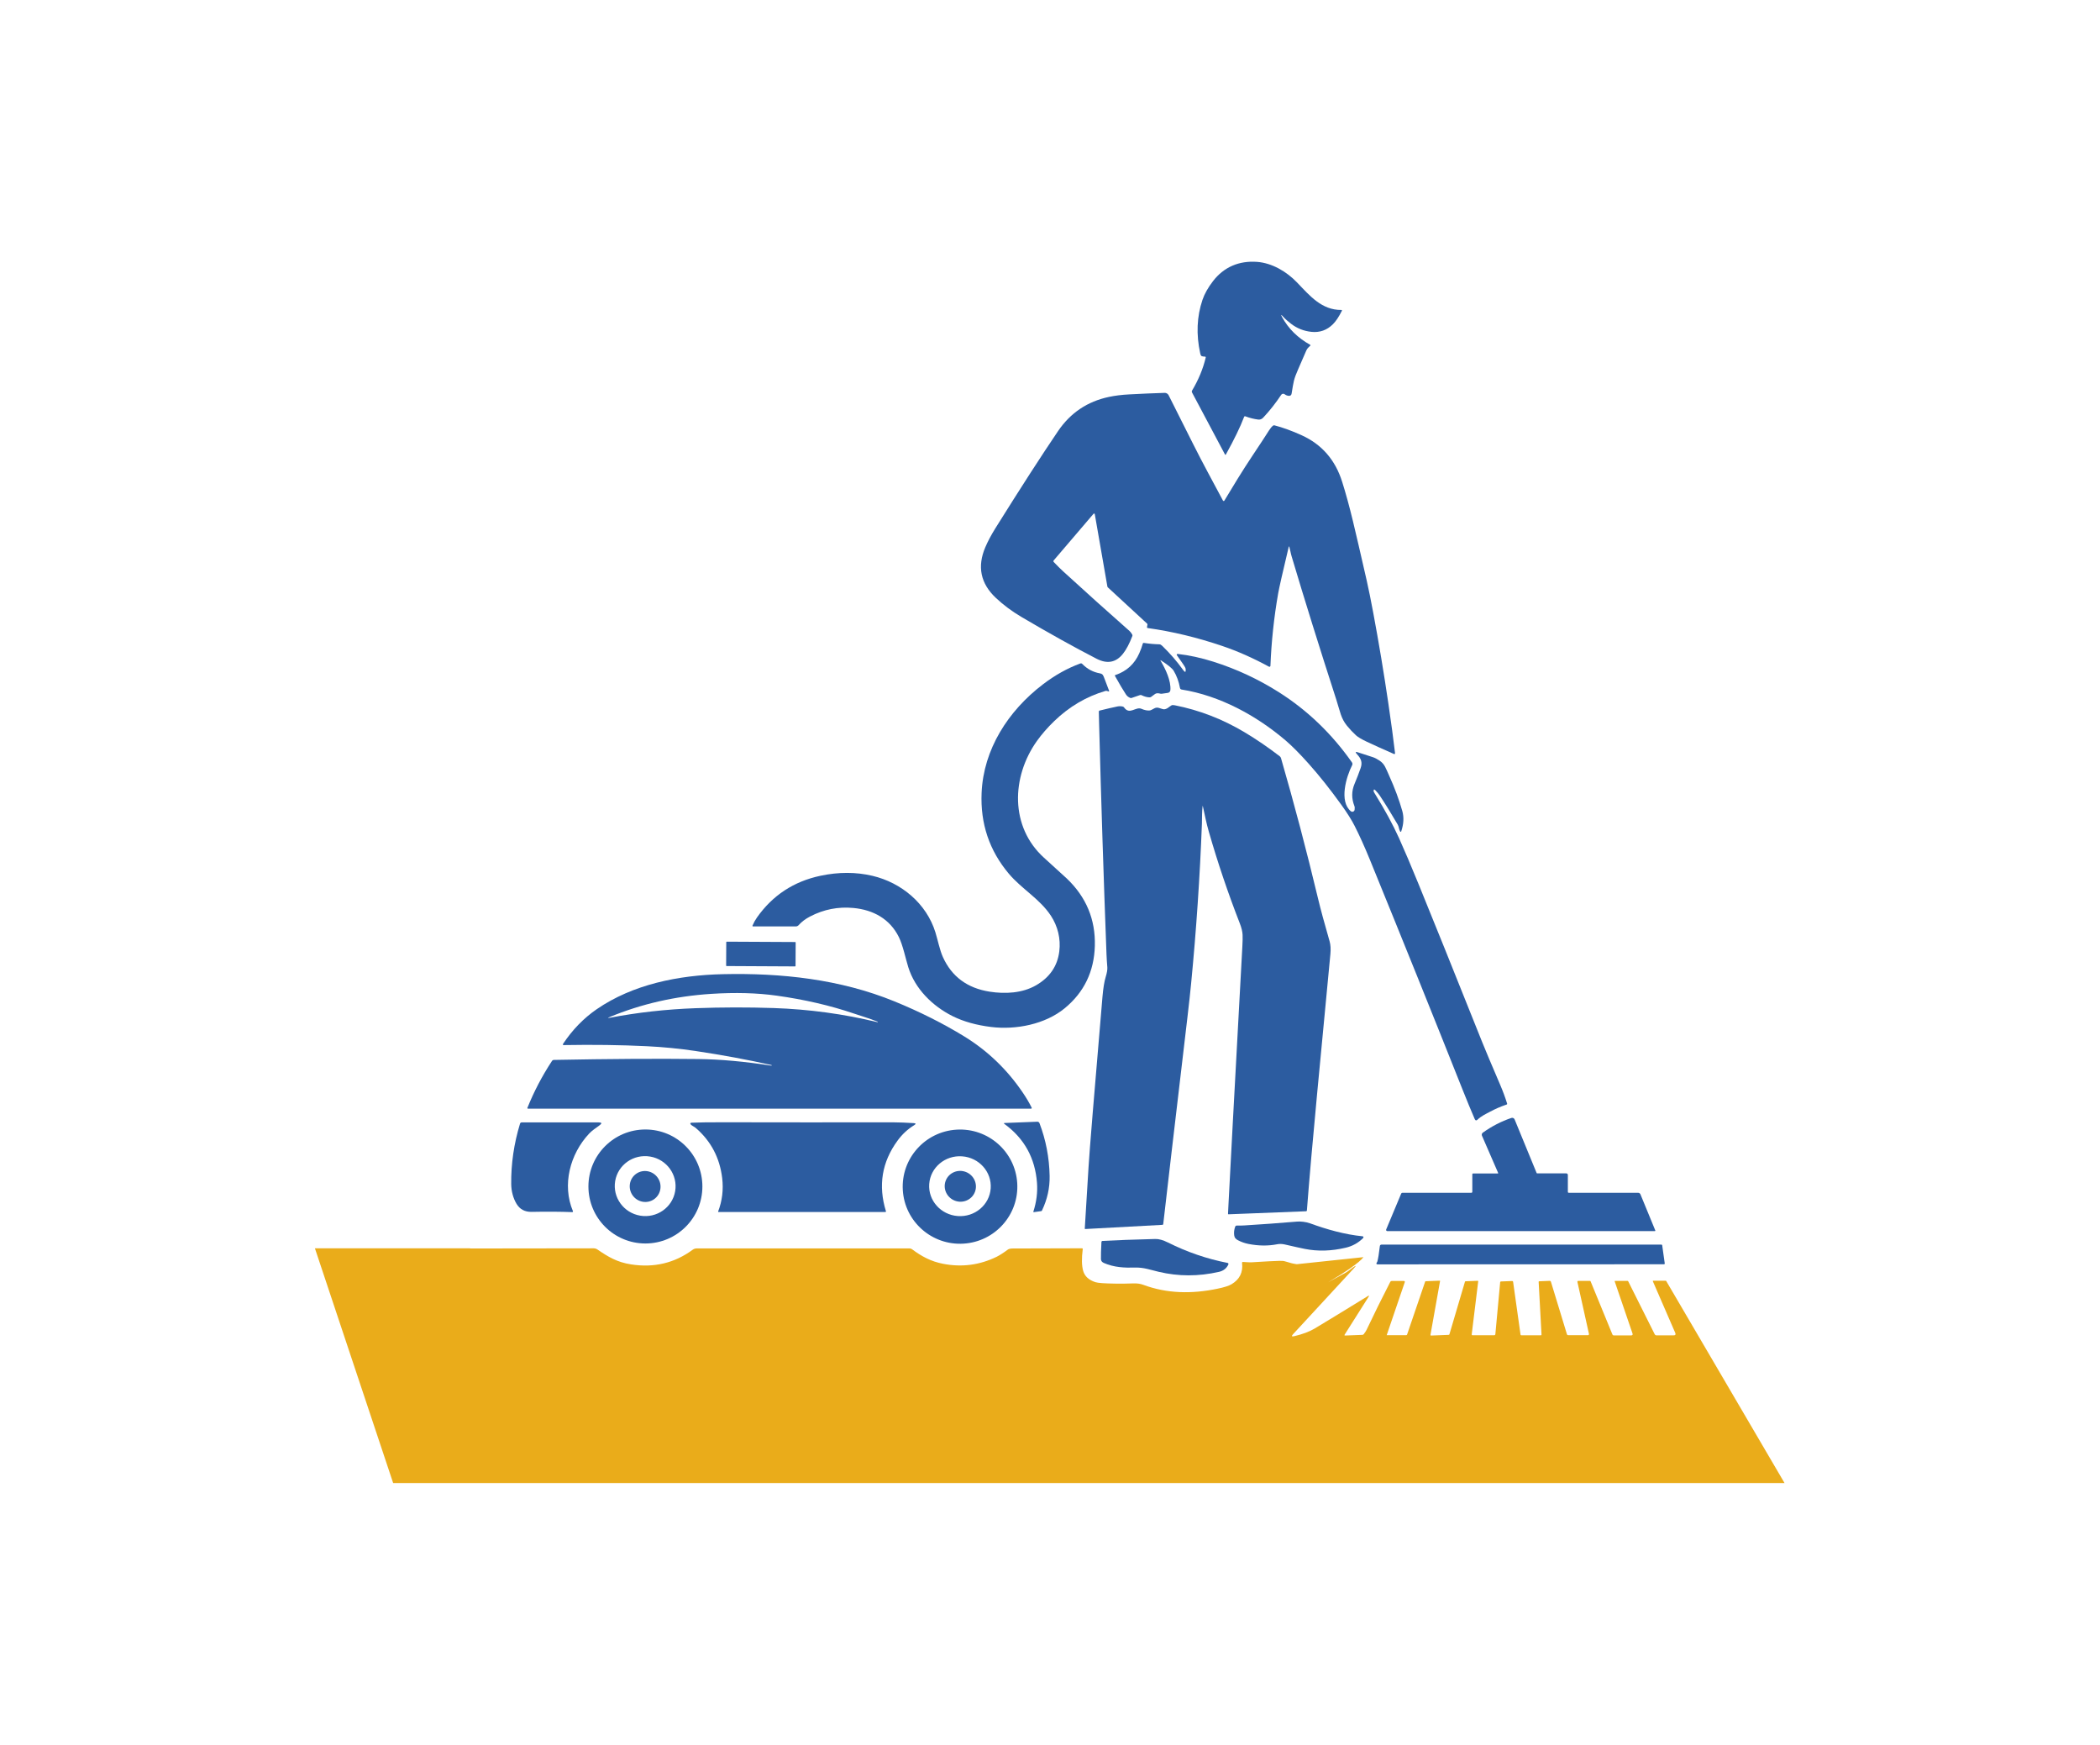
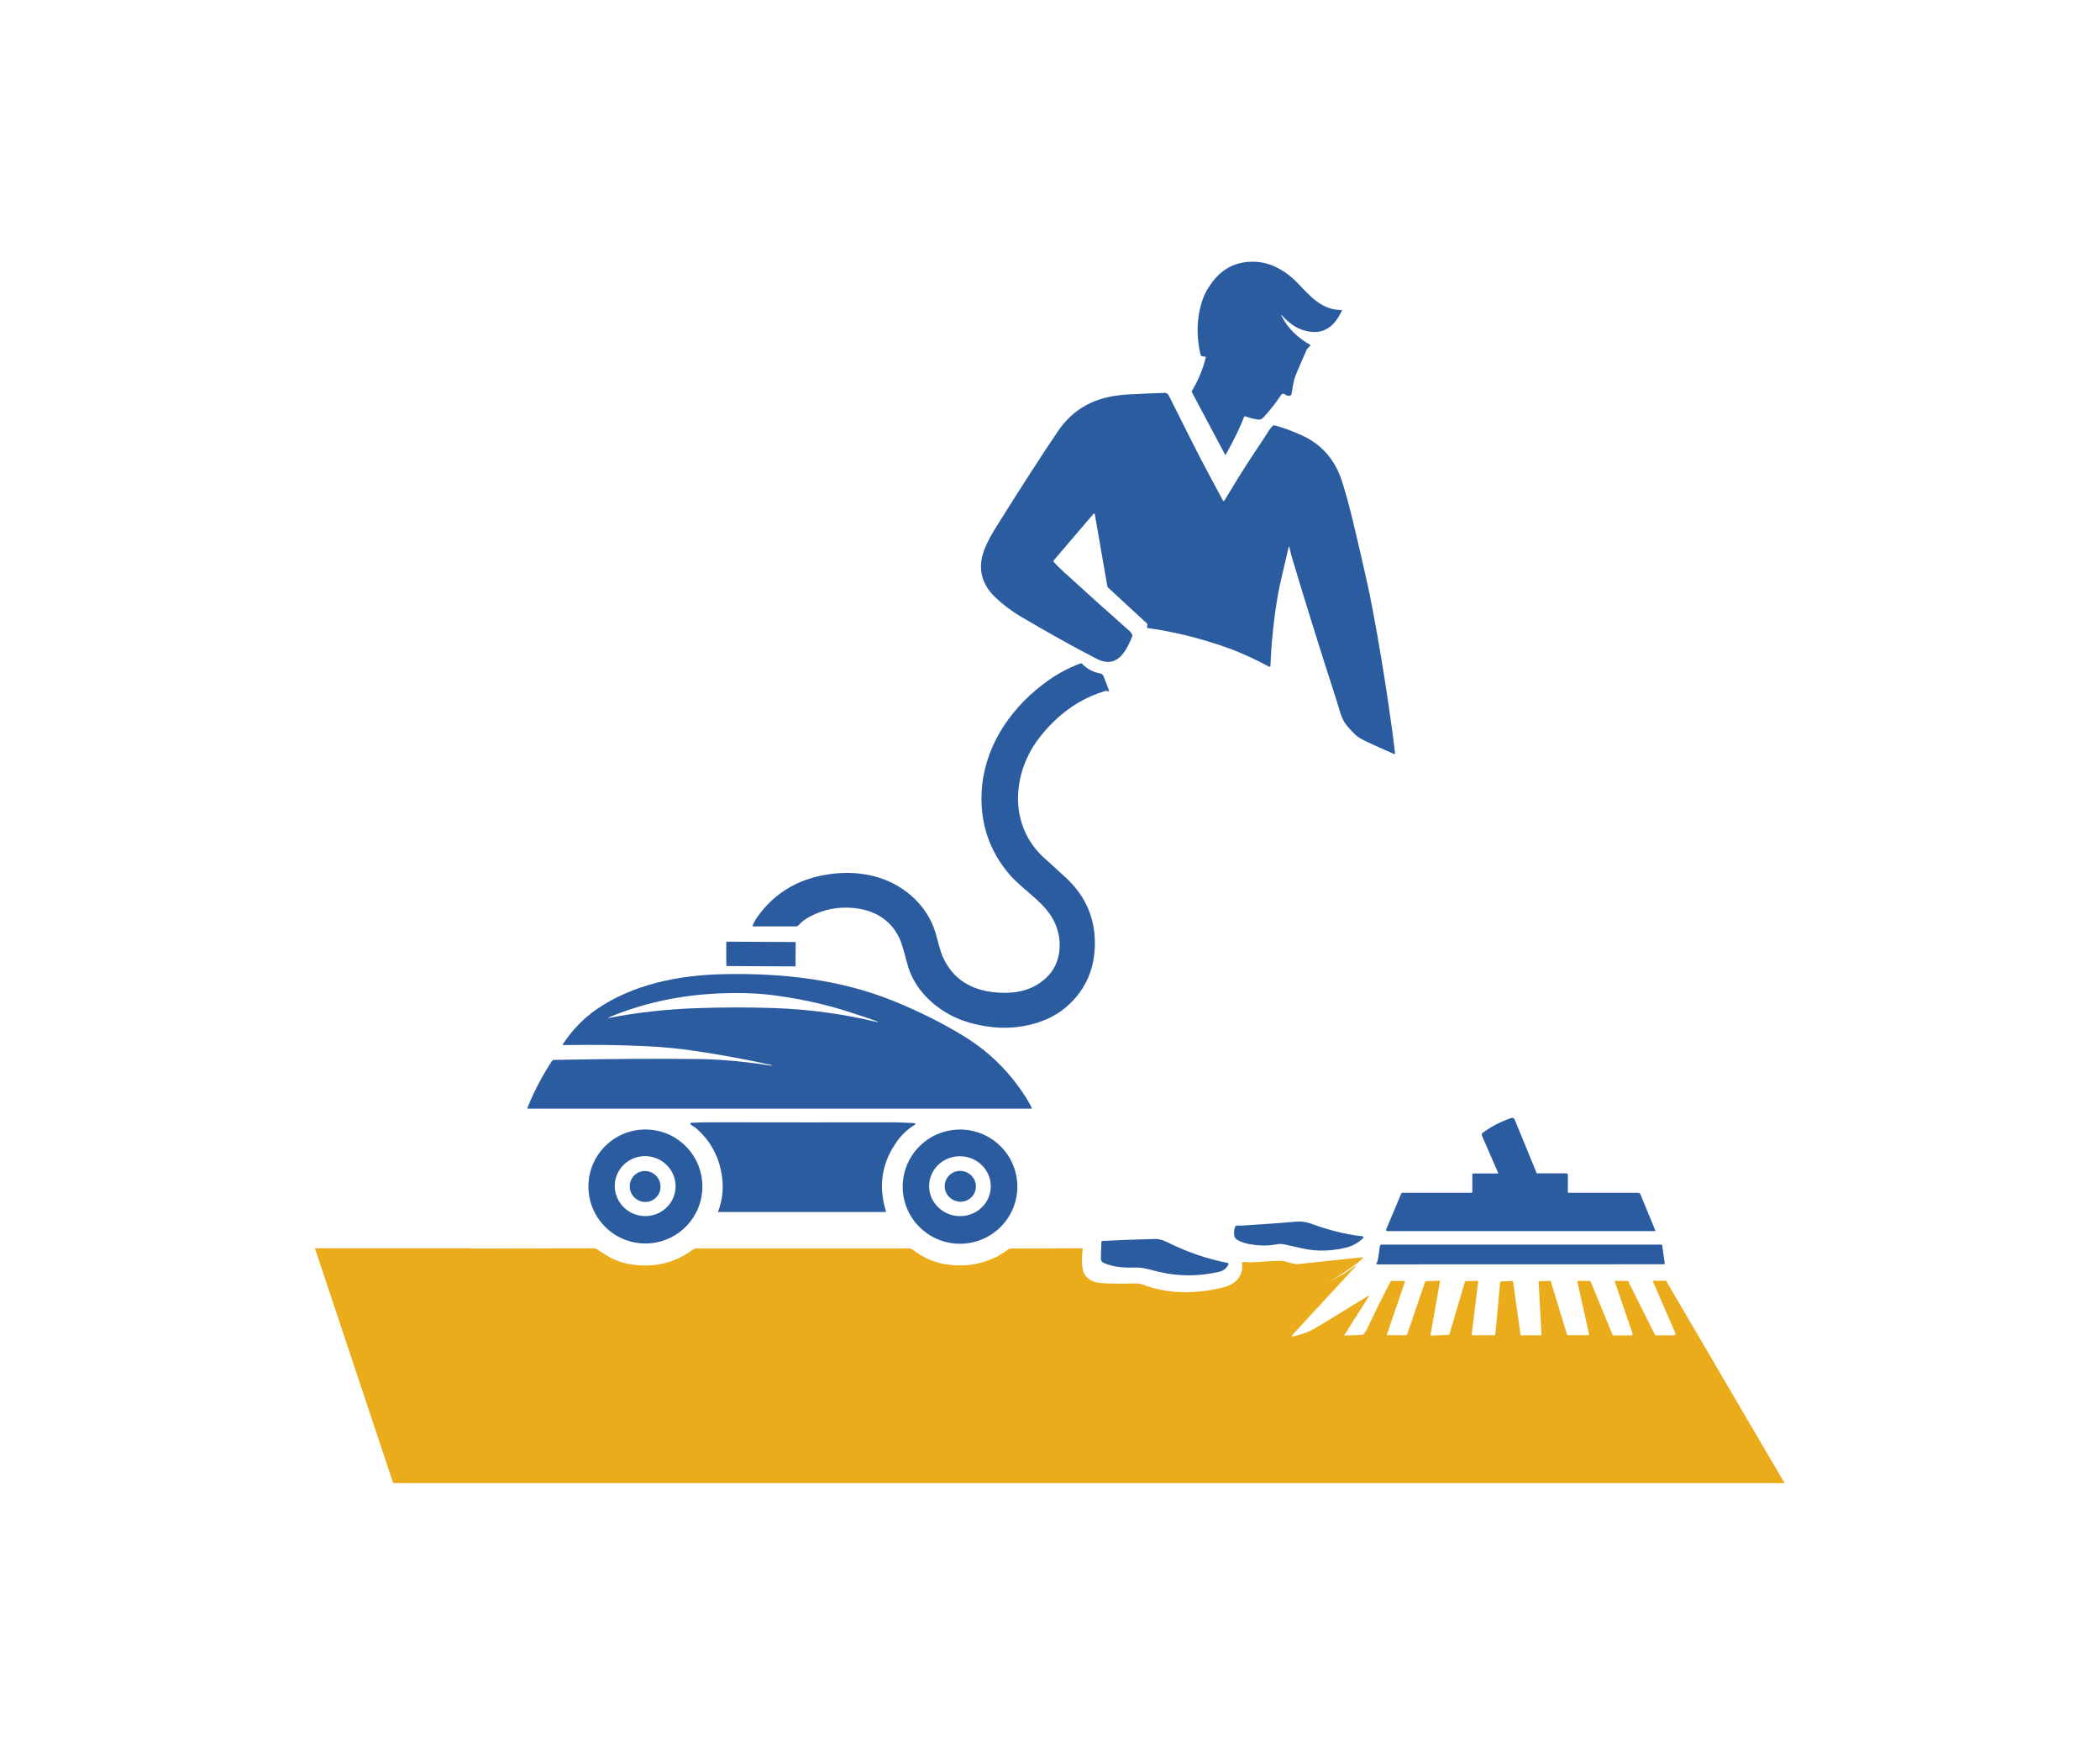
<svg xmlns="http://www.w3.org/2000/svg" width="1000" height="830.9" viewBox="0 0 1000 830.9">
  <defs />
  <path fill="#2c5ca0" transform="matrix(1.461 0 0 1.461 -4.844 -23.53)" d="M 402.566 164.184 C 402.671 164.378 402.778 164.378 402.887 164.184 C 405.577 159.336 407.553 155.262 408.81 151.966 C 408.887 151.766 409.024 151.701 409.227 151.778 C 410.61 152.301 412.001 152.653 413.406 152.829 C 414.031 152.905 414.577 152.693 415.046 152.198 C 417.154 149.948 419.11 147.469 420.911 144.762 C 420.917 144.748 420.929 144.737 420.936 144.724 C 421.193 144.384 421.678 144.317 422.02 144.573 C 422.442 144.893 422.893 145.069 423.373 145.102 C 423.906 145.133 424.215 144.887 424.297 144.358 C 424.587 142.489 424.839 141.102 425.049 140.196 C 425.271 139.262 425.735 137.997 426.443 136.405 C 427.478 134.069 428.335 132.098 429.015 130.491 C 429.358 129.677 429.699 129.391 430.347 128.793 C 430.494 128.655 430.479 128.539 430.304 128.442 C 426.311 126.221 423.283 123.241 421.229 119.508 C 420.693 118.529 420.833 118.5 421.643 119.42 C 422.179 120.027 423.011 120.764 424.134 121.626 C 426.072 123.117 428.289 123.992 430.788 124.252 C 433.476 124.528 435.8 123.701 437.753 121.772 C 438.735 120.798 439.717 119.325 440.697 117.352 C 440.71 117.328 440.717 117.3 440.717 117.273 C 440.717 117.183 440.643 117.113 440.553 117.114 C 434.1 117.175 430.238 112.499 426.081 108.169 C 422.647 104.584 417.901 101.798 412.997 101.44 C 407.196 101.02 402.239 103.1 398.691 107.7 C 397.056 109.825 395.908 111.864 395.246 113.815 C 393.402 119.282 393.156 125.094 394.508 131.252 C 394.624 131.786 394.789 132.093 395.009 132.167 C 395.285 132.267 395.632 132.315 396.044 132.317 C 396.266 132.323 396.353 132.433 396.296 132.648 C 395.433 136.292 393.946 139.877 391.839 143.403 C 391.726 143.591 391.723 143.779 391.822 143.969 L 402.566 164.184 Z" />
  <path fill="#2c5ca0" transform="matrix(1.461 0 0 1.461 -4.844 -23.53)" d="M 336.271 217.175 C 345.22 222.447 353.361 226.974 360.69 230.755 C 364.181 232.561 367.063 232.023 369.339 229.142 C 370.427 227.766 371.443 225.841 372.384 223.369 C 372.447 223.207 372.435 223.052 372.352 222.9 C 372.066 222.39 371.768 222 371.462 221.73 C 364.228 215.346 357.02 208.871 349.843 202.304 C 348.933 201.47 347.905 200.449 346.758 199.241 C 346.623 199.099 346.616 198.883 346.742 198.74 L 359.74 183.529 C 359.776 183.486 359.824 183.459 359.881 183.451 C 360.004 183.431 360.119 183.514 360.141 183.639 L 364.248 207.221 C 364.268 207.34 364.318 207.442 364.409 207.524 L 377.199 219.332 C 377.292 219.419 377.328 219.524 377.308 219.649 L 377.166 220.42 C 377.131 220.628 377.218 220.746 377.427 220.775 C 385.425 221.894 393.504 223.836 401.659 226.599 C 406.696 228.307 411.778 230.558 416.907 233.354 C 416.952 233.379 417.002 233.392 417.05 233.394 C 417.232 233.402 417.384 233.261 417.394 233.08 C 417.707 225.193 418.545 217.336 419.911 209.507 C 420.226 207.703 421.369 202.659 423.34 194.379 C 423.408 194.087 423.485 194.086 423.569 194.373 C 423.861 195.371 423.951 196.228 424.297 197.396 C 428.502 211.513 433.354 227.068 438.85 244.062 C 440.126 248.003 440.327 250.128 442.348 252.613 C 443.271 253.75 444.244 254.784 445.266 255.718 C 445.892 256.292 447.057 256.988 448.765 257.8 C 450.771 258.751 453.739 260.093 457.671 261.822 C 457.713 261.84 457.758 261.846 457.801 261.84 C 457.938 261.823 458.032 261.698 458.015 261.564 C 457.511 257.218 456.779 251.806 455.828 245.33 C 454.361 235.355 452.722 225.519 450.909 215.822 C 450.133 211.661 449.417 208.136 448.764 205.243 C 446.751 196.396 445.257 189.959 444.283 185.923 C 443.123 181.129 441.949 176.847 440.762 173.08 C 438.523 165.971 434.133 160.928 427.59 157.951 C 424.444 156.521 421.488 155.442 418.716 154.717 C 418.534 154.666 418.374 154.701 418.23 154.82 C 417.777 155.192 417.343 155.71 416.931 156.368 C 415.794 158.173 414.008 160.897 411.571 164.547 C 408.261 169.491 405.015 174.856 402.384 179.239 C 402.36 179.282 402.321 179.319 402.277 179.343 C 402.147 179.409 401.988 179.359 401.921 179.23 C 398.836 173.422 395.365 167.146 392.017 160.439 C 388.325 153.045 385.721 147.866 384.21 144.901 C 383.962 144.413 383.456 144.113 382.908 144.129 C 379.172 144.248 375.332 144.413 371.387 144.625 C 368.96 144.752 366.756 145.025 364.772 145.445 C 357.738 146.926 352.198 150.648 348.155 156.611 C 342.768 164.555 335.966 175.099 327.752 188.244 C 326.383 190.441 325.286 192.503 324.463 194.435 C 321.776 200.739 322.907 206.234 327.866 210.914 C 330.343 213.246 333.145 215.333 336.271 217.175 Z" />
-   <path fill="#2c5ca0" transform="matrix(1.461 0 0 1.461 -4.844 -23.53)" d="M 453.04 264.033 C 452.192 263.459 451.439 263.064 450.788 262.851 C 448.425 262.094 446.779 261.56 445.851 261.251 C 445.058 260.989 445.001 261.23 445.679 261.972 C 446.864 263.263 447.459 264.476 446.806 266.367 C 446.247 267.97 445.577 269.715 444.789 271.597 C 443.811 273.937 443.803 276.329 444.764 278.773 C 444.883 279.068 444.903 279.479 444.827 280.003 C 444.809 280.14 444.752 280.267 444.665 280.37 C 444.402 280.692 443.925 280.737 443.604 280.474 C 439.711 277.232 442.109 269.231 444.024 265.462 C 444.173 265.166 444.148 264.815 443.961 264.545 C 437.384 255.191 429.442 247.567 420.141 241.673 C 413.458 237.441 406.339 234.124 398.785 231.731 C 394.817 230.474 390.94 229.63 387.158 229.203 C 387.095 229.197 387.028 229.213 386.973 229.25 C 386.851 229.335 386.821 229.498 386.906 229.619 C 388.02 231.228 388.714 232.227 388.987 232.609 C 389.468 233.29 389.725 233.786 389.758 234.099 C 389.87 235.242 389.587 235.341 388.913 234.4 C 386.906 231.607 384.637 228.991 382.106 226.549 C 381.782 226.236 381.489 226.079 381.223 226.075 C 379.567 226.035 377.878 225.883 376.16 225.616 C 375.964 225.587 375.842 225.669 375.786 225.86 C 375.521 226.827 375.145 227.86 374.659 228.958 C 373.11 232.486 370.513 234.857 366.869 236.075 C 366.692 236.134 366.65 236.243 366.74 236.407 C 368.169 238.975 369.362 240.981 370.313 242.423 C 370.657 242.943 371.123 243.316 371.709 243.538 C 371.857 243.593 372.008 243.595 372.157 243.544 L 374.87 242.617 C 375.04 242.557 375.224 242.571 375.382 242.649 C 376.32 243.102 377.184 243.337 377.97 243.355 C 378.153 243.362 378.324 243.317 378.482 243.22 C 379.675 242.477 379.83 241.705 381.493 242.147 C 381.656 242.192 381.826 242.2 381.997 242.174 L 383.945 241.899 C 384.394 241.835 384.741 241.475 384.782 241.026 C 385.05 237.995 383.189 234.102 381.628 231.483 C 381.48 231.237 381.526 231.192 381.766 231.348 C 384.025 232.803 385.384 233.914 385.85 234.68 C 386.845 236.328 387.529 238.188 387.901 240.255 C 387.96 240.578 388.152 240.764 388.476 240.815 C 400.865 242.789 412.77 249.242 422.351 257.411 C 424.472 259.224 426.986 261.759 429.888 265.014 C 433.336 268.878 436.865 273.318 440.476 278.332 C 442.386 280.983 443.822 283.255 444.785 285.146 C 446.423 288.36 448.109 292.102 449.854 296.372 C 460.508 322.468 470.56 347.396 480.01 371.167 C 481.411 374.695 482.734 377.902 483.981 380.786 C 484.202 381.293 484.508 381.35 484.906 380.962 C 486.097 379.794 487.681 379.084 488.965 378.391 C 490.644 377.483 492.439 376.703 494.352 376.057 C 494.521 375.999 494.581 375.887 494.532 375.717 C 493.909 373.71 493.175 371.716 492.325 369.736 C 489.389 362.891 487.405 358.178 486.371 355.6 C 476.917 331.945 470.026 314.839 465.705 304.283 C 463.221 298.196 461.087 293.185 459.313 289.246 C 457.303 284.793 454.648 279.914 451.348 274.612 C 451.142 274.281 451.037 274.088 451.036 274.029 C 450.979 273.296 451.199 273.193 451.687 273.722 C 452.286 274.365 452.744 274.925 453.056 275.398 C 454.853 278.107 456.798 281.252 458.888 284.84 C 459.284 285.515 459.262 286.398 459.694 287.094 C 459.715 287.129 459.746 287.156 459.784 287.167 C 459.879 287.2 459.981 287.149 460.015 287.056 C 460.837 284.658 460.954 282.431 460.369 280.374 C 459.325 276.708 457.903 272.882 456.098 268.896 C 455.01 266.497 454.653 265.128 453.04 264.033 Z" />
  <path fill="#2c5ca0" transform="matrix(1.461 0 0 1.461 -4.844 -23.53)" d="M 248.754 318.008 L 262.674 318.008 C 263.039 318.008 263.385 317.855 263.623 317.584 C 264.599 316.489 265.842 315.552 267.355 314.763 C 271.796 312.448 276.497 311.523 281.447 311.989 C 287.984 312.595 293.371 315.594 296.276 321.457 C 297.607 324.147 298.475 328.456 299.348 331.262 C 301.56 338.38 307.275 343.986 313.82 347.25 C 317.364 349.01 321.549 350.185 326.378 350.775 C 334.442 351.763 343.986 349.902 350.349 344.666 C 356.661 339.465 359.932 332.687 360.162 324.34 C 360.399 315.73 357.344 308.403 350.99 302.363 C 350.36 301.763 347.896 299.517 343.599 295.628 C 332.458 285.547 332.943 269.286 341.286 257.569 C 342.854 255.371 344.739 253.209 346.941 251.082 C 351.826 246.369 357.389 243.095 363.634 241.258 C 363.796 241.213 363.956 241.213 364.113 241.266 L 364.522 241.394 C 364.792 241.481 364.88 241.397 364.787 241.147 C 363.886 238.709 363.32 237.223 363.089 236.694 C 362.772 235.971 362.625 235.686 361.779 235.528 C 359.58 235.133 357.676 234.114 356.069 232.472 C 355.881 232.276 355.66 232.228 355.406 232.321 C 351.194 233.874 347.13 236.145 343.216 239.135 C 331.87 247.805 323.863 260.303 323.255 274.478 C 322.82 284.491 325.77 293.266 332.108 300.801 C 336.33 305.819 342.228 309.007 345.858 314.548 C 348.072 317.936 349.096 322.016 348.574 326.157 C 347.97 330.957 345.438 334.636 340.978 337.201 C 336.519 339.766 330.958 340.058 325.87 339.265 C 318.592 338.122 313.511 334.356 310.627 327.961 C 309.614 325.723 308.977 322.451 308.196 319.925 C 305.279 310.525 297.111 303.741 287.686 301.515 C 282.303 300.247 276.656 300.242 270.739 301.494 C 262.019 303.34 255.114 307.88 250.025 315.116 C 249.46 315.919 248.978 316.799 248.58 317.746 C 248.569 317.768 248.564 317.794 248.564 317.819 C 248.564 317.925 248.649 318.008 248.754 318.008 Z" />
-   <path fill="#2c5ca0" transform="matrix(1.461 0 0 1.461 -4.844 -23.53)" d="M 428.955 410.826 C 429.159 410.82 429.271 410.714 429.284 410.509 C 430.053 400.46 431.164 387.779 432.616 372.464 C 435.483 342.27 436.925 327.123 436.934 327.029 C 437.091 325.373 437.004 323.976 436.675 322.84 C 434.969 316.917 433.73 312.345 432.962 309.128 C 429.18 293.317 425.139 277.995 420.84 263.166 C 420.769 262.912 420.624 262.706 420.412 262.543 C 416.626 259.634 412.804 257.026 408.951 254.721 C 401.778 250.44 394.205 247.513 386.23 245.939 C 385.719 245.837 385.36 245.845 385.151 245.961 C 384.315 246.44 383.727 247.216 382.672 247.249 C 382.505 247.257 381.988 247.112 381.118 246.818 C 380.562 246.63 380.033 246.674 379.532 246.951 C 378.814 247.35 378.382 247.564 378.238 247.593 C 377.377 247.777 376.26 247.486 375.353 247.088 C 373.504 246.273 371.499 249.21 369.698 246.65 C 369.593 246.503 369.455 246.404 369.278 246.359 C 368.703 246.214 368.106 246.206 367.486 246.332 C 365.902 246.658 363.955 247.109 361.65 247.682 C 361.521 247.713 361.461 247.85 361.461 248.09 C 361.461 248.363 361.489 249.631 361.551 251.897 C 362.235 277.675 363.037 302.737 363.962 327.073 C 364.023 328.736 364.097 329.427 364.232 331.314 C 364.287 332.075 364.113 333.112 363.714 334.421 C 363.242 335.959 362.89 338.129 362.651 340.919 C 359.913 372.992 358.401 391.455 358.118 396.303 C 357.722 403.032 357.31 409.748 356.883 416.455 C 356.883 416.462 356.883 416.468 356.883 416.475 C 356.884 416.555 356.955 416.617 357.033 416.613 L 382.2 415.252 C 382.351 415.239 382.436 415.159 382.454 415.008 C 383.507 405.727 386.155 383.11 390.396 347.152 C 390.877 343.059 391.266 339.486 391.561 336.429 C 393.234 319.163 394.401 301.858 395.064 284.518 C 395.064 284.515 395.077 283.568 395.104 281.677 C 395.119 280.728 395.178 279.784 395.283 278.847 C 395.299 278.665 395.328 278.665 395.37 278.841 C 395.713 280.45 396.016 281.84 396.275 283.009 C 396.589 284.435 396.937 285.814 397.318 287.144 C 400.233 297.288 403.604 307.252 407.424 317.04 C 407.968 318.437 408.269 319.68 408.319 320.771 C 408.359 321.627 408.332 322.909 408.237 324.617 C 405.585 373.317 404.088 401.129 403.747 408.051 C 403.679 409.39 403.62 410.588 403.569 411.644 C 403.569 411.647 403.569 411.651 403.569 411.654 C 403.572 411.747 403.649 411.818 403.741 411.814 L 428.955 410.826 Z" />
-   <path fill="#2c5ca0" transform="matrix(1.461 0 0 1.461 -4.844 -23.53)" d="M 240.145 330.917 L 262.455 331.033 C 262.541 331.033 262.612 330.966 262.612 330.879 L 262.652 323.244 C 262.652 323.157 262.583 323.087 262.496 323.087 L 240.185 322.972 C 240.1 322.969 240.029 323.039 240.029 323.126 L 239.989 330.76 C 239.989 330.847 240.058 330.917 240.145 330.917 Z" />
+   <path fill="#2c5ca0" transform="matrix(1.461 0 0 1.461 -4.844 -23.53)" d="M 240.145 330.917 L 262.455 331.033 C 262.541 331.033 262.612 330.966 262.612 330.879 L 262.652 323.244 C 262.652 323.157 262.583 323.087 262.496 323.087 L 240.185 322.972 C 240.1 322.969 240.029 323.039 240.029 323.126 C 239.989 330.847 240.058 330.917 240.145 330.917 Z" />
  <path fill="#2c5ca0" transform="matrix(1.461 0 0 1.461 -4.844 -23.53)" d="M 175.385 377.393 L 339.384 377.393 C 339.416 377.393 339.452 377.386 339.482 377.371 C 339.589 377.316 339.634 377.187 339.582 377.082 C 338.802 375.496 337.814 373.826 336.617 372.073 C 331.512 364.57 325.178 358.5 317.617 353.857 C 310.669 349.6 303.078 345.789 294.848 342.427 C 277.142 335.198 257.979 333.133 238.93 333.563 C 224.465 333.887 209.599 336.867 197.796 344.99 C 193.563 347.908 189.922 351.648 186.874 356.217 C 186.662 356.529 186.747 356.683 187.129 356.673 C 196.576 356.506 205.562 356.625 214.086 357.036 C 219.496 357.299 224.841 357.825 230.122 358.615 C 238.675 359.892 246.894 361.415 254.772 363.178 C 254.83 363.191 254.847 363.232 254.823 363.299 C 254.807 363.358 254.778 363.383 254.744 363.376 C 246.071 362.022 238.138 361.303 230.95 361.219 C 217.7 361.062 201.994 361.155 183.831 361.505 C 183.585 361.511 183.357 361.64 183.223 361.845 C 180.003 366.744 177.333 371.843 175.211 377.137 C 175.203 377.156 175.196 377.178 175.196 377.201 C 175.197 377.306 175.279 377.393 175.385 377.393 Z M 230.034 344.649 C 220.394 345.003 211.077 346.043 202.083 347.766 C 201.32 347.908 201.298 347.833 202.014 347.538 C 212.342 343.255 223.385 340.735 235.135 339.98 C 242.973 339.476 250.082 339.672 256.458 340.561 C 265.542 341.832 273.918 343.772 281.583 346.375 C 283.423 347.001 286.835 348.013 289.359 349.053 C 289.404 349.072 289.419 349.108 289.407 349.156 C 289.398 349.204 289.362 349.22 289.304 349.204 C 278.292 346.526 267.012 344.992 255.466 344.6 C 247.092 344.322 238.613 344.337 230.034 344.649 Z" />
  <path fill="#2c5ca0" transform="matrix(1.461 0 0 1.461 -4.844 -23.53)" d="M 486.339 386.199 L 491.622 398.357 C 491.628 398.37 491.632 398.383 491.632 398.399 C 491.633 398.461 491.582 398.511 491.521 398.511 L 483.476 398.511 C 483.289 398.511 483.195 398.608 483.195 398.8 L 483.195 404.495 C 483.195 404.669 483.057 404.807 482.882 404.807 L 460.438 404.807 C 460.246 404.807 460.072 404.922 459.997 405.102 L 455.124 416.747 C 455.103 416.796 455.092 416.847 455.092 416.898 C 455.092 417.113 455.267 417.29 455.484 417.293 L 542.637 417.293 C 542.826 417.293 542.886 417.203 542.812 417.026 L 537.998 405.318 C 537.872 405.006 537.573 404.804 537.239 404.807 L 514.656 404.807 C 514.441 404.807 514.334 404.695 514.334 404.476 L 514.334 399.05 C 514.334 398.665 514.142 398.476 513.751 398.476 L 504.34 398.476 C 504.248 398.476 504.186 398.434 504.151 398.351 L 496.98 380.892 C 496.81 380.481 496.351 380.273 495.927 380.413 C 492.636 381.524 489.531 383.126 486.611 385.216 C 486.301 385.442 486.188 385.849 486.339 386.199 Z" />
  <path fill="#2c5ca0" transform="matrix(1.461 0 0 1.461 -4.844 -23.53)" d="M 301.253 382.789 C 301.932 382.375 301.876 382.141 301.08 382.096 C 298.961 381.971 296.191 381.836 294.367 381.842 C 275.788 381.871 257.209 381.864 238.63 381.826 C 234.322 381.819 230.983 381.864 228.612 381.971 C 228.548 381.974 228.487 381.996 228.437 382.035 C 228.307 382.14 228.286 382.33 228.391 382.462 C 228.578 382.696 228.861 382.914 229.244 383.12 C 229.603 383.312 229.902 383.515 230.138 383.724 C 235.045 387.974 237.896 393.394 238.696 399.979 C 239.155 403.76 238.715 407.411 237.373 410.926 C 237.37 410.936 237.368 410.948 237.368 410.958 C 237.368 411.016 237.411 411.061 237.466 411.061 L 291.911 411.061 C 291.93 411.061 291.95 411.055 291.967 411.051 C 292.058 411.023 292.107 410.923 292.078 410.833 C 289.485 402.447 290.752 394.765 295.874 387.784 C 297.378 385.727 299.173 384.064 301.253 382.789 Z" />
-   <path fill="#2c5ca0" transform="matrix(1.461 0 0 1.461 -4.844 -23.53)" d="M 340.116 411 C 340.125 411.073 340.193 411.128 340.267 411.118 L 342.681 410.778 C 342.79 410.761 342.867 410.704 342.915 410.611 C 344.665 406.98 345.503 403.211 345.426 399.294 C 345.307 393.304 344.203 387.569 342.113 382.103 C 342.001 381.814 341.723 381.634 341.416 381.643 L 330.811 382.058 C 330.462 382.071 330.429 382.183 330.713 382.385 C 337.17 387.098 340.701 393.493 341.308 401.571 C 341.539 404.637 341.144 407.761 340.121 410.946 C 340.116 410.964 340.114 410.984 340.116 411 Z" />
-   <path fill="#2c5ca0" transform="matrix(1.461 0 0 1.461 -4.844 -23.53)" d="M 176.585 411.023 C 181.461 410.926 185.886 410.952 189.854 411.103 C 189.884 411.103 189.913 411.096 189.94 411.086 C 190.049 411.041 190.104 410.916 190.059 410.807 C 186.438 402.213 189.115 392.167 195.307 385.544 C 196.238 384.549 197.441 383.762 198.723 382.818 C 199.587 382.185 199.484 381.868 198.418 381.868 L 173.351 381.868 C 173.102 381.868 172.88 382.035 172.813 382.272 C 170.824 388.786 169.866 395.361 169.938 402.001 C 169.965 404.28 170.574 406.572 171.668 408.396 C 172.747 410.191 174.386 411.064 176.585 411.023 Z" />
  <path fill="#2c5ca0" transform="matrix(1.461 0 0 1.461 -4.844 -23.53)" d="M 213.674 384.176 C 203.417 384.176 195.102 392.491 195.102 402.752 C 195.102 413.01 203.417 421.324 213.674 421.324 C 223.933 421.324 232.248 413.01 232.248 402.752 C 232.249 392.492 223.934 384.176 213.674 384.176 Z M 223.376 404.281 C 222.477 409.597 217.369 413.168 211.971 412.256 C 206.573 411.341 202.924 406.291 203.823 400.975 C 204.723 395.655 209.83 392.088 215.228 392.999 C 220.628 393.91 224.275 398.964 223.376 404.281 Z" />
  <path fill="#2c5ca0" transform="matrix(1.461 0 0 1.461 -4.844 -23.53)" d="M 317.357 421.376 C 327.656 420.747 335.495 411.921 334.867 401.663 C 334.241 391.406 325.384 383.601 315.084 384.23 C 304.785 384.863 296.945 393.688 297.572 403.946 C 298.2 414.204 307.058 422.009 317.357 421.376 Z M 306.18 401.937 C 306.565 396.559 311.363 392.524 316.896 392.922 C 322.43 393.317 326.603 397.997 326.218 403.371 C 325.833 408.746 321.035 412.784 315.502 412.387 C 309.968 411.989 305.793 407.311 306.18 401.937 Z" />
  <path fill="#2c5ca0" transform="matrix(-0.832 -1.201 1.201 -0.832 -156.971 926.217)" d="M 27.438 401.991 C 27.438 404.752 25.169 406.99 22.371 406.99 C 19.572 406.99 17.304 404.752 17.304 401.991 C 17.304 399.231 19.572 396.992 22.371 396.992 C 25.169 396.992 27.438 399.231 27.438 401.991 Z" />
  <path fill="#2c5ca0" transform="matrix(-0.524 1.364 -1.364 -0.524 914.022 374.612)" d="M 238.606 245.104 C 238.606 247.921 236.364 250.205 233.597 250.205 C 230.831 250.205 228.588 247.921 228.588 245.104 C 228.588 242.287 230.831 240.003 233.597 240.003 C 236.364 240.003 238.606 242.287 238.606 245.104 Z" />
  <path fill="#2c5ca0" transform="matrix(1.461 0 0 1.461 -4.844 -23.53)" d="M 406.858 420.291 C 407.924 420.847 409.039 421.241 410.209 421.469 C 413.514 422.124 416.649 422.159 419.61 421.572 C 420.375 421.422 421.206 421.447 422.106 421.653 C 425.152 422.356 427.312 422.834 428.586 423.088 C 432.832 423.936 437.287 423.804 441.955 422.699 C 444.152 422.182 446.043 421.127 447.624 419.537 C 447.678 419.479 447.711 419.409 447.719 419.332 C 447.736 419.152 447.604 418.995 447.426 418.981 C 441.576 418.397 435.78 416.753 430.309 414.759 C 428.943 414.262 427.137 414.101 426.107 414.188 C 420.363 414.673 414.615 415.09 408.86 415.444 C 408.007 415.495 407.202 415.507 406.438 415.485 C 406.204 415.479 405.988 415.624 405.905 415.848 C 405.568 416.773 405.459 417.706 405.581 418.657 C 405.696 419.514 406.098 419.887 406.858 420.291 Z" />
  <path fill="#2c5ca0" transform="matrix(1.461 0 0 1.461 -4.844 -23.53)" d="M 403.43 427.659 C 396.727 426.355 390.235 424.131 383.955 420.99 C 382.389 420.207 381.03 419.828 379.884 419.857 C 372.789 420.037 367.065 420.249 362.711 420.49 C 362.454 420.499 362.319 420.634 362.309 420.891 C 362.18 423.391 362.127 425.228 362.152 426.403 C 362.167 426.981 362.481 427.402 363.097 427.672 C 366.443 429.133 369.804 429.277 373.361 429.174 C 376.081 429.101 378.248 429.909 380.973 430.555 C 387.404 432.086 393.956 432.089 400.627 430.568 C 402.081 430.234 403.103 429.428 403.684 428.157 C 403.697 428.132 403.705 428.106 403.709 428.08 C 403.748 427.887 403.622 427.698 403.43 427.659 Z" />
  <path fill="#2c5ca0" transform="matrix(1.461 0 0 1.461 -4.844 -23.53)" d="M 453.061 422.15 C 452.779 424.574 452.507 426.25 452.252 427.174 C 452.225 427.28 452.158 427.403 452.059 427.553 C 451.933 427.74 451.892 427.874 451.941 427.951 C 452.006 428.06 452.129 428.128 452.263 428.128 L 545.69 428.102 C 545.703 428.102 545.712 428.102 545.725 428.099 C 545.849 428.083 545.934 427.964 545.916 427.839 L 545.079 421.896 C 545.063 421.781 544.967 421.698 544.854 421.698 L 453.568 421.698 C 453.308 421.698 453.091 421.893 453.061 422.15 Z" />
  <path fill="#eaac1a" transform="matrix(1.461 0 0 1.461 -4.844 -23.53)" d="M 546.385 433.544 C 546.351 433.485 546.296 433.457 546.229 433.457 L 542.154 433.457 C 542.136 433.457 542.117 433.46 542.097 433.467 C 542.034 433.499 542.006 433.572 542.034 433.634 L 549.317 450.408 C 549.571 450.983 549.381 451.268 548.752 451.268 L 543.249 451.268 C 542.991 451.268 542.755 451.123 542.638 450.899 L 534.012 433.666 C 533.96 433.56 533.877 433.512 533.758 433.512 L 529.716 433.512 C 529.701 433.512 529.687 433.512 529.676 433.518 C 529.61 433.54 529.579 433.612 529.602 433.675 L 535.399 450.633 C 535.546 451.064 535.394 451.276 534.945 451.276 L 529.31 451.276 C 529.111 451.276 528.931 451.157 528.857 450.974 L 521.748 433.662 C 521.703 433.562 521.63 433.515 521.526 433.515 L 517.688 433.515 C 517.668 433.515 517.65 433.515 517.632 433.522 C 517.498 433.55 517.415 433.685 517.444 433.824 L 521.214 450.803 C 521.217 450.825 521.222 450.848 521.222 450.874 C 521.22 451.057 521.073 451.208 520.89 451.204 L 514.414 451.204 C 514.225 451.204 514.1 451.114 514.042 450.932 L 508.828 433.833 C 508.761 433.607 508.607 433.499 508.375 433.505 L 505.001 433.64 C 504.872 433.644 504.81 433.711 504.816 433.842 L 505.749 451.025 C 505.757 451.167 505.687 451.237 505.54 451.237 L 499.156 451.237 C 499.01 451.237 498.931 451.17 498.912 451.038 L 496.496 433.862 C 496.469 433.647 496.346 433.548 496.13 433.56 L 492.528 433.698 C 492.371 433.705 492.284 433.789 492.271 433.946 L 490.708 450.855 C 490.686 451.102 490.551 451.227 490.304 451.227 L 483.273 451.227 C 483.067 451.227 482.977 451.122 483.002 450.915 L 485.113 433.662 C 485.126 433.537 485.071 433.479 484.949 433.482 L 480.987 433.639 C 480.886 433.643 480.82 433.691 480.792 433.79 L 475.74 450.898 C 475.706 451.027 475.619 451.094 475.481 451.1 L 469.792 451.322 C 469.606 451.329 469.529 451.239 469.562 451.052 L 472.679 433.587 C 472.692 433.487 472.65 433.439 472.549 433.442 L 468.003 433.622 C 467.914 433.625 467.854 433.67 467.821 433.757 L 461.933 451.004 C 461.894 451.122 461.782 451.202 461.659 451.202 L 455.311 451.202 C 455.309 451.202 455.306 451.202 455.306 451.202 C 455.296 451.199 455.293 451.189 455.295 451.18 L 461.165 433.979 C 461.266 433.69 461.163 433.545 460.858 433.545 L 456.896 433.545 C 456.714 433.545 456.551 433.645 456.469 433.805 C 453.781 439.032 451.194 444.265 448.709 449.504 C 448.589 449.765 448.293 450.214 447.826 450.856 C 447.72 451.004 447.552 451.094 447.373 451.1 L 441.794 451.315 C 441.523 451.329 441.458 451.219 441.603 450.995 L 449.356 438.75 C 449.648 438.291 449.565 438.207 449.106 438.49 C 441.965 442.888 436.203 446.404 431.819 449.036 C 430.121 450.051 427.898 450.883 425.149 451.534 C 424.318 451.726 424.189 451.514 424.761 450.898 L 444.585 429.426 C 445.42 428.524 445.336 428.418 444.331 429.109 C 443.62 429.6 442.758 430.364 441.942 430.82 C 440.024 431.893 438.106 432.946 436.183 433.976 C 441.932 430.572 446.342 427.593 447.721 425.78 L 425.979 428.077 C 424.906 427.932 423.737 427.657 422.462 427.234 C 422.075 427.102 421.698 427.025 421.335 426.996 C 421.125 426.98 420.74 426.98 420.182 426.99 C 418.726 427.018 415.777 427.173 411.34 427.452 C 410.293 427.519 409.393 427.347 408.439 427.347 C 408.216 427.343 408.117 427.452 408.142 427.674 C 408.51 430.718 407.362 433.032 404.704 434.612 C 403.839 435.13 402.319 435.611 400.136 436.063 C 391.72 437.823 383.616 437.649 375.939 434.792 C 374.991 434.438 373.904 434.287 372.68 434.336 C 370.732 434.413 368.728 434.439 366.675 434.403 C 363.261 434.351 361.145 434.194 360.329 433.927 C 358.183 433.221 356.862 432.004 356.366 430.274 C 355.875 428.559 355.823 426.203 356.217 423.205 C 356.245 422.993 356.153 422.891 355.941 422.893 C 353.191 422.918 345.685 422.938 333.42 422.957 C 332.659 422.957 332.113 423.082 331.788 423.329 C 330.67 424.18 329.077 425.211 328.181 425.647 C 322.609 428.373 316.771 429.133 310.668 427.939 C 306.743 427.171 303.74 425.55 300.59 423.21 C 300.353 423.03 300.064 422.935 299.767 422.935 L 230.396 422.935 C 229.924 422.935 229.462 423.085 229.082 423.365 C 223.162 427.725 216.454 429.311 208.96 428.133 C 204.442 427.427 201.524 425.674 198.047 423.288 C 197.681 423.038 197.248 422.903 196.806 422.903 C 184.493 422.941 171.081 422.957 156.605 422.954 L 156.458 422.895 L 105.958 422.895 L 131.458 499.388 L 146.253 499.388 L 550.88 499.388 L 584.958 499.388 C 584.958 499.388 548.906 437.819 546.385 433.544 Z" />
</svg>